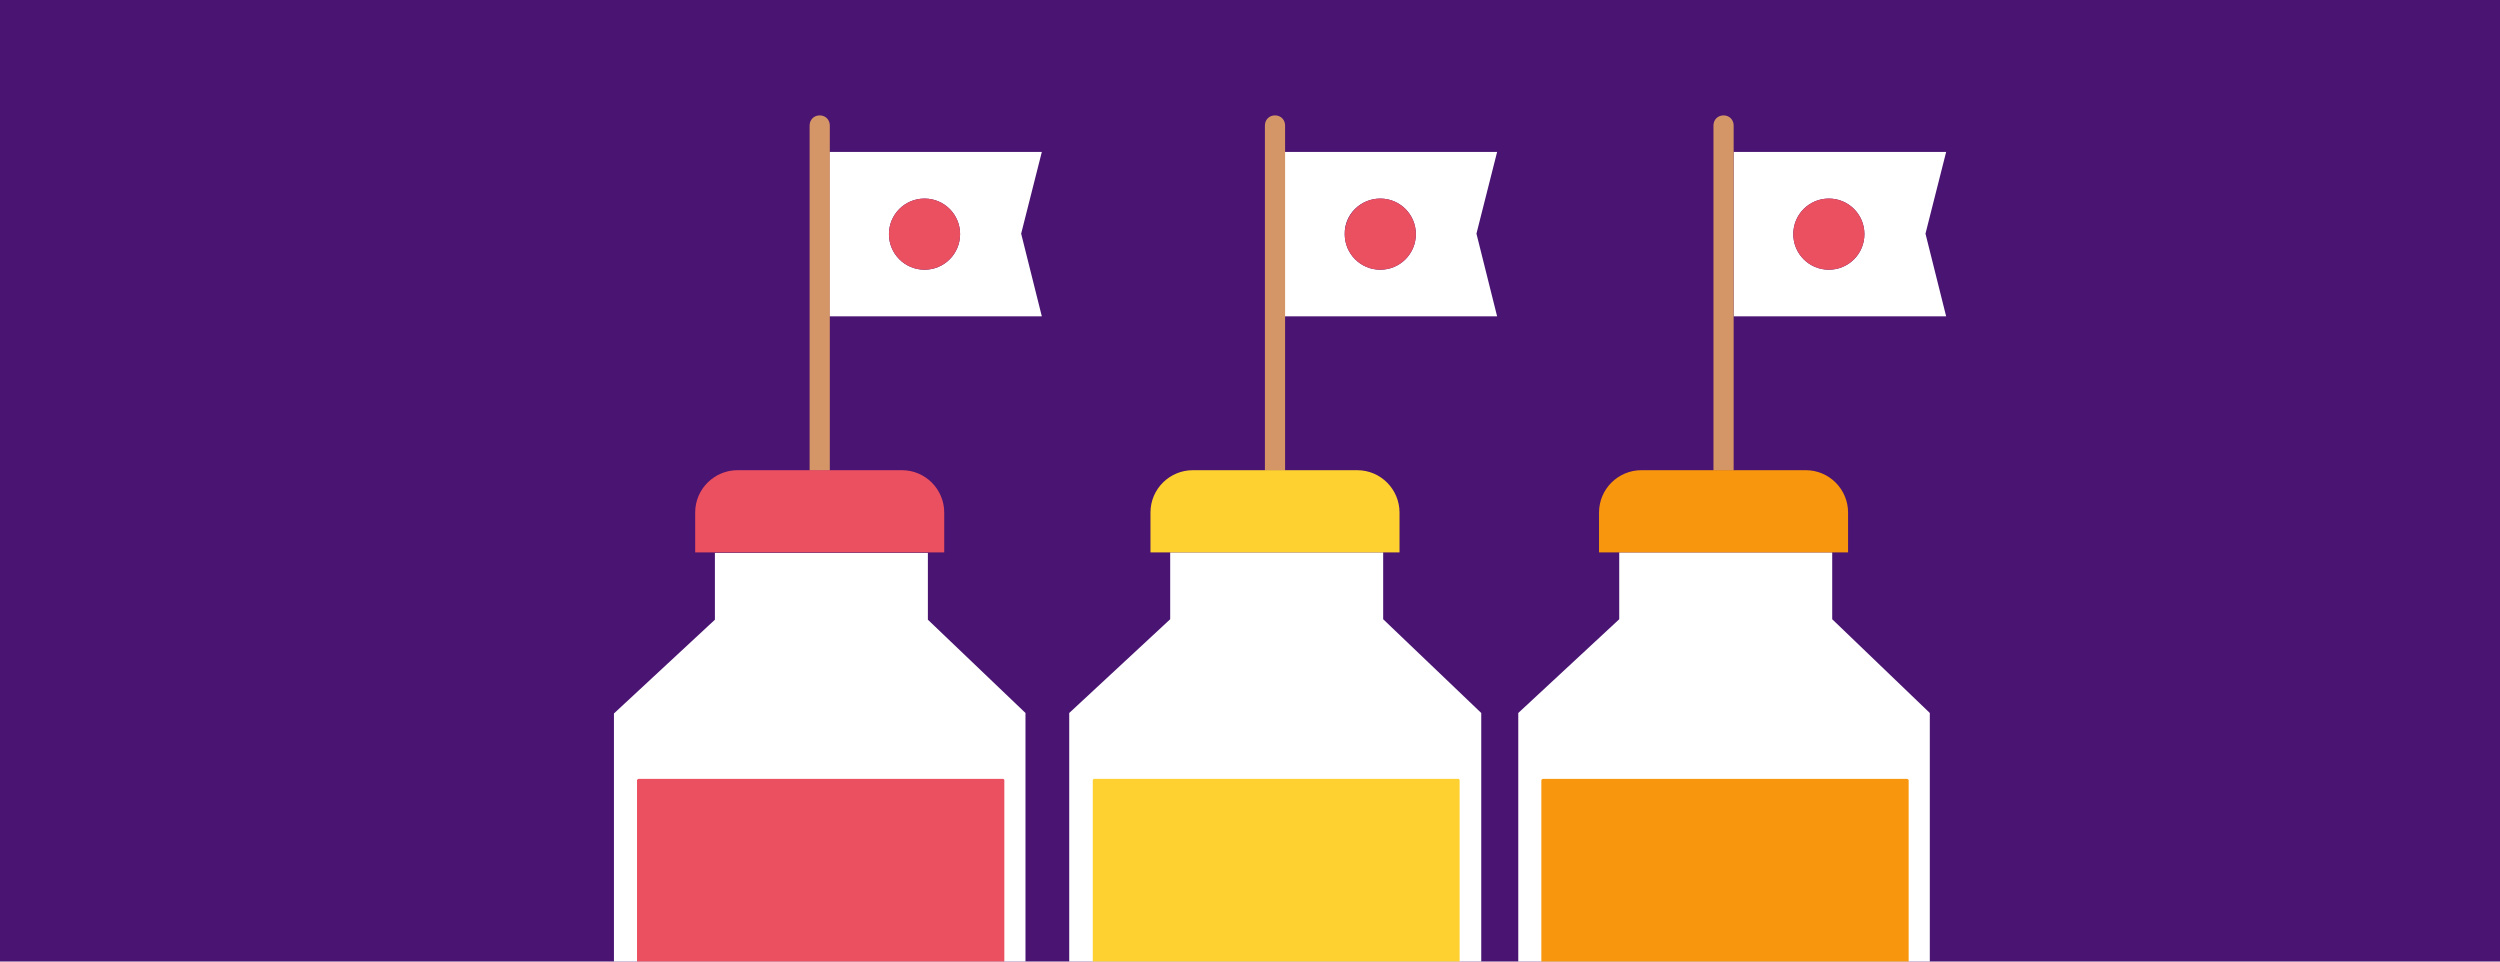
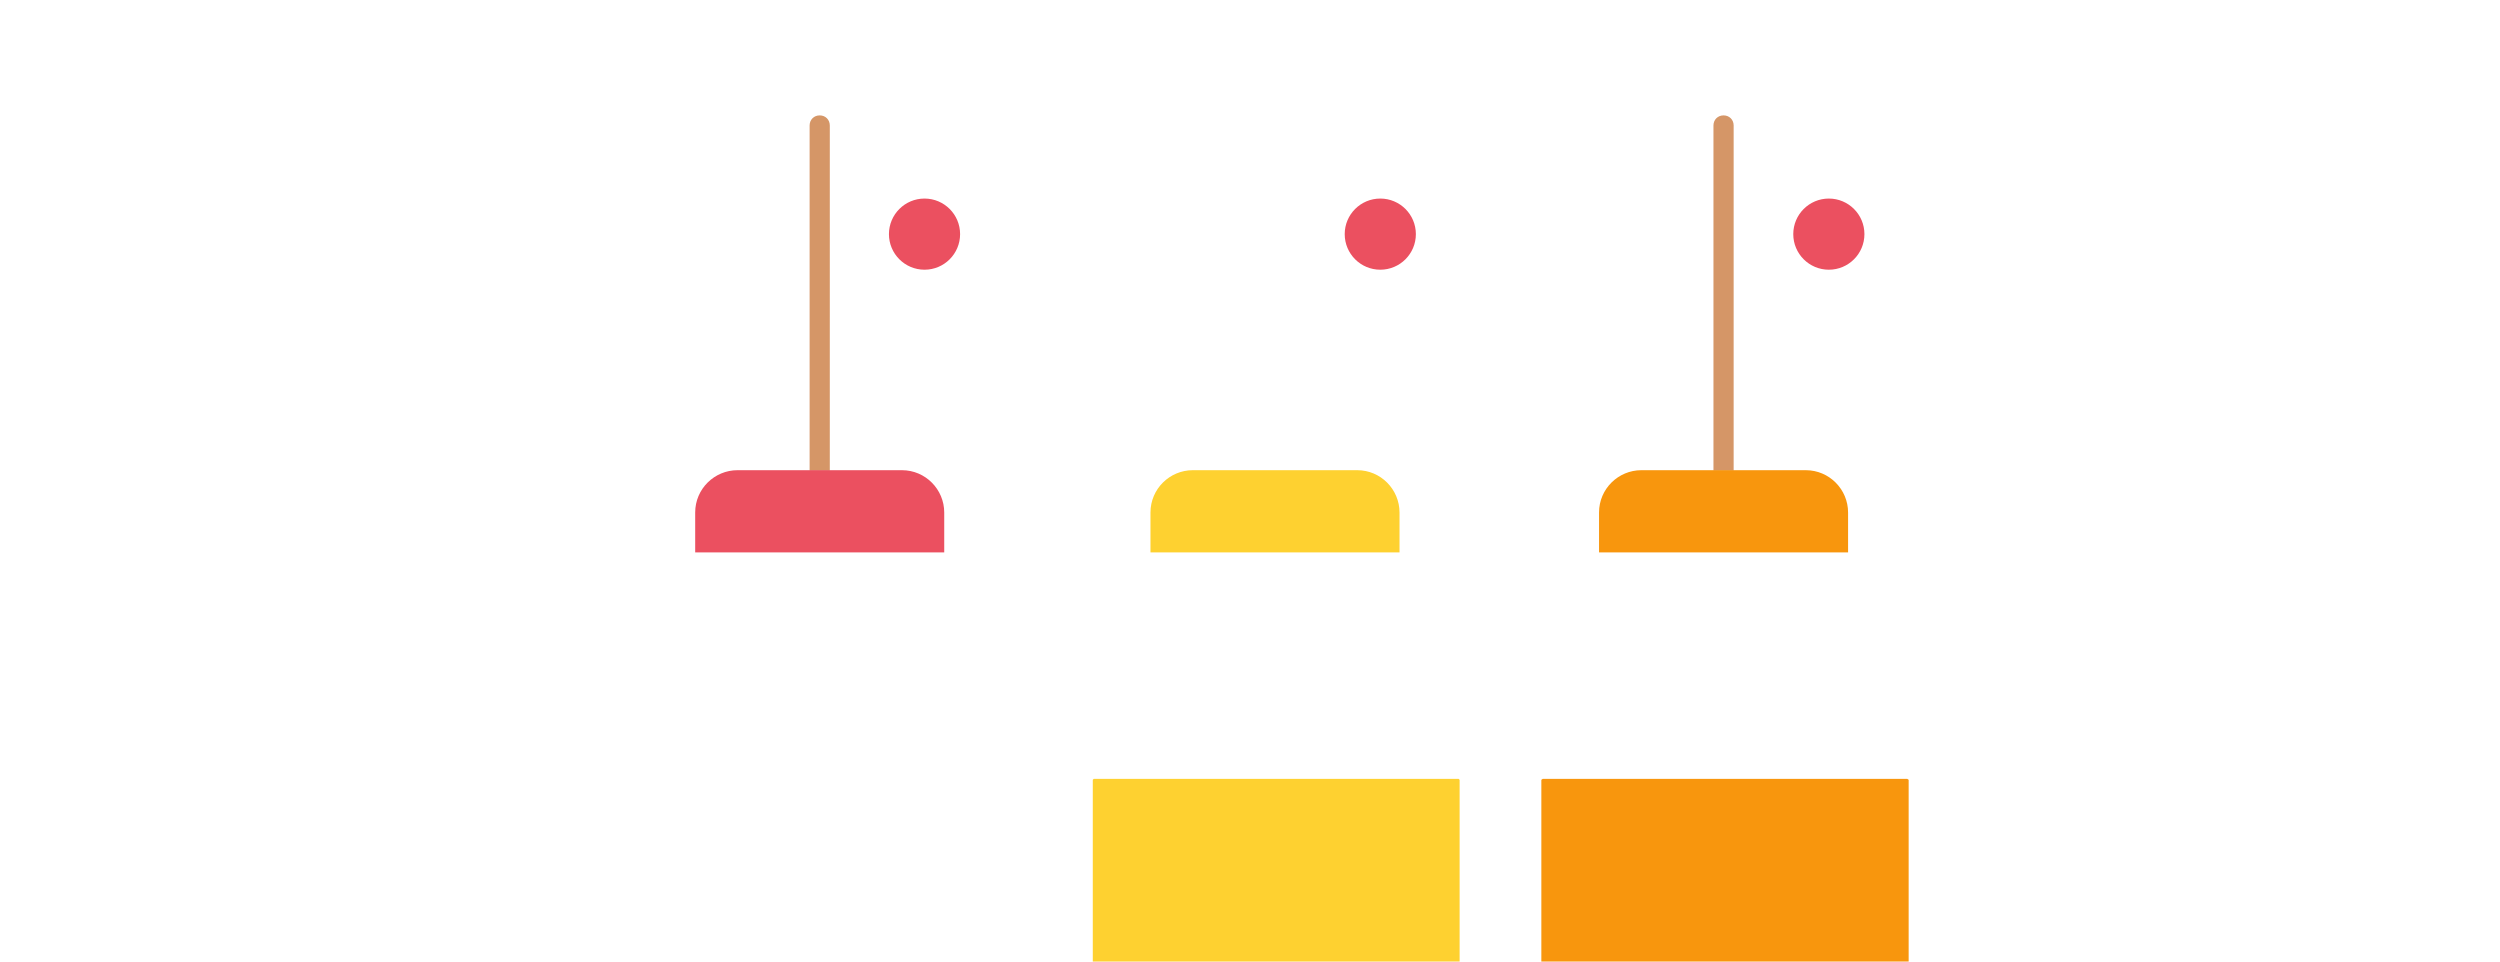
<svg xmlns="http://www.w3.org/2000/svg" version="1.1" x="0px" y="0px" width="520px" height="100%" viewBox="0 0 520 200" enable-background="new 0 0 520 200" xml:space="preserve" preserveAspectRatio="none">
  <g id="FONDS">
-     <rect fill="#491472" width="520" height="200" />
-   </g>
+     </g>
  <g id="ILLUS">
    <g>
-       <line fill="#491472" x1="522.7" y1="200" x2="401.4" y2="200" />
-       <line fill="#491472" x1="127.6" y1="200" x2="2.7" y2="200" />
      <line fill="#491472" x1="222.4" y1="200" x2="213.3" y2="200" />
      <line fill="#491472" x1="315.7" y1="200" x2="308.1" y2="200" />
      <path fill="#FFFFFF" d="M404.8,65.8l-4.3-17.2l4.3-17h-44.2v34.2H404.8z M380.4,41.3c4.1,0,7.4,3.3,7.4,7.4c0,4.1-3.3,7.4-7.4,7.4    c-4.1,0-7.4-3.3-7.4-7.4C373,44.6,376.3,41.3,380.4,41.3z" />
      <circle fill="#EB5060" cx="380.4" cy="48.7" r="7.4" />
      <path fill="#D59667" d="M360.6,65.8V31.6v-5.5c0-1.2-0.9-2.1-2.1-2.1s-2.1,0.9-2.1,2.1v5.5v34.2v32.1h4.2V65.8z" />
      <path fill="#FFFFFF" d="M311.4,65.8l-4.3-17.2l4.3-17h-44.2v34.2H311.4z M287.1,41.3c4.1,0,7.4,3.3,7.4,7.4c0,4.1-3.3,7.4-7.4,7.4    c-4.1,0-7.4-3.3-7.4-7.4C279.6,44.6,283,41.3,287.1,41.3z" />
      <circle fill="#EB5060" cx="287.1" cy="48.7" r="7.4" />
-       <path fill="#D59667" d="M267.3,65.8V31.6v-5.5c0-1.2-0.9-2.1-2.1-2.1c-1.2,0-2.1,0.9-2.1,2.1v5.5v34.2v32.1h4.2V65.8z" />
      <path fill="#FFFFFF" d="M216.7,65.8l-4.3-17.2l4.3-17h-44.2v34.2H216.7z M192.3,41.3c4.1,0,7.4,3.3,7.4,7.4c0,4.1-3.3,7.4-7.4,7.4    s-7.4-3.3-7.4-7.4C184.9,44.6,188.2,41.3,192.3,41.3z" />
      <circle fill="#EB5060" cx="192.3" cy="48.7" r="7.4" />
      <path fill="#D59667" d="M172.6,65.8V31.6v-5.5c0-1.2-0.9-2.1-2.1-2.1s-2.1,0.9-2.1,2.1v5.5v34.2v32.1h4.2V65.8z" />
      <path fill="#FFFFFF" d="M401.4,200v-51.7l-20.3-19.5v-13.9h-44.3v13.9l-21,19.5V200" />
      <path fill="#F8960D" d="M384.4,114.9v-8.3c0-4.8-3.9-8.8-8.8-8.8h-15h-4.2h-15c-4.8,0-8.8,3.9-8.8,8.8v8.3h4.1h44.3H384.4z" />
      <path fill="#FFFFFF" d="M308.1,200v-51.7l-20.4-19.5v-13.9h-44.3v13.9l-21,19.5V200" />
      <path fill="#FED130" d="M291.1,114.9v-8.3c0-4.8-3.9-8.8-8.8-8.8h-15h-4.2h-15c-4.8,0-8.8,3.9-8.8,8.8v8.3h4.1h44.3H291.1z" />
-       <path fill="#FFFFFF" d="M213.3,200v-51.7L193,128.9v-13.9h-44.3v13.9l-21,19.5V200" />
+       <path fill="#FFFFFF" d="M213.3,200v-51.7v-13.9h-44.3v13.9l-21,19.5V200" />
      <path fill="#EB5060" d="M196.4,114.9v-8.3c0-4.8-3.9-8.8-8.8-8.8h-15h-4.2h-15c-4.8,0-8.8,3.9-8.8,8.8v8.3h4.1H193H196.4z" />
    </g>
    <g>
      <polygon fill="#F8960D" points="397,162.2 396.7,162 320.9,162 320.6,162.2 320.6,200 397,200   " />
      <polygon fill="#FED130" points="303.6,162.2 303.4,162 227.5,162 227.3,162.2 227.3,200 303.6,200   " />
-       <polygon fill="#EB5060" points="208.9,162.2 208.7,162 132.8,162 132.5,162.2 132.5,200 208.9,200   " />
    </g>
  </g>
</svg>